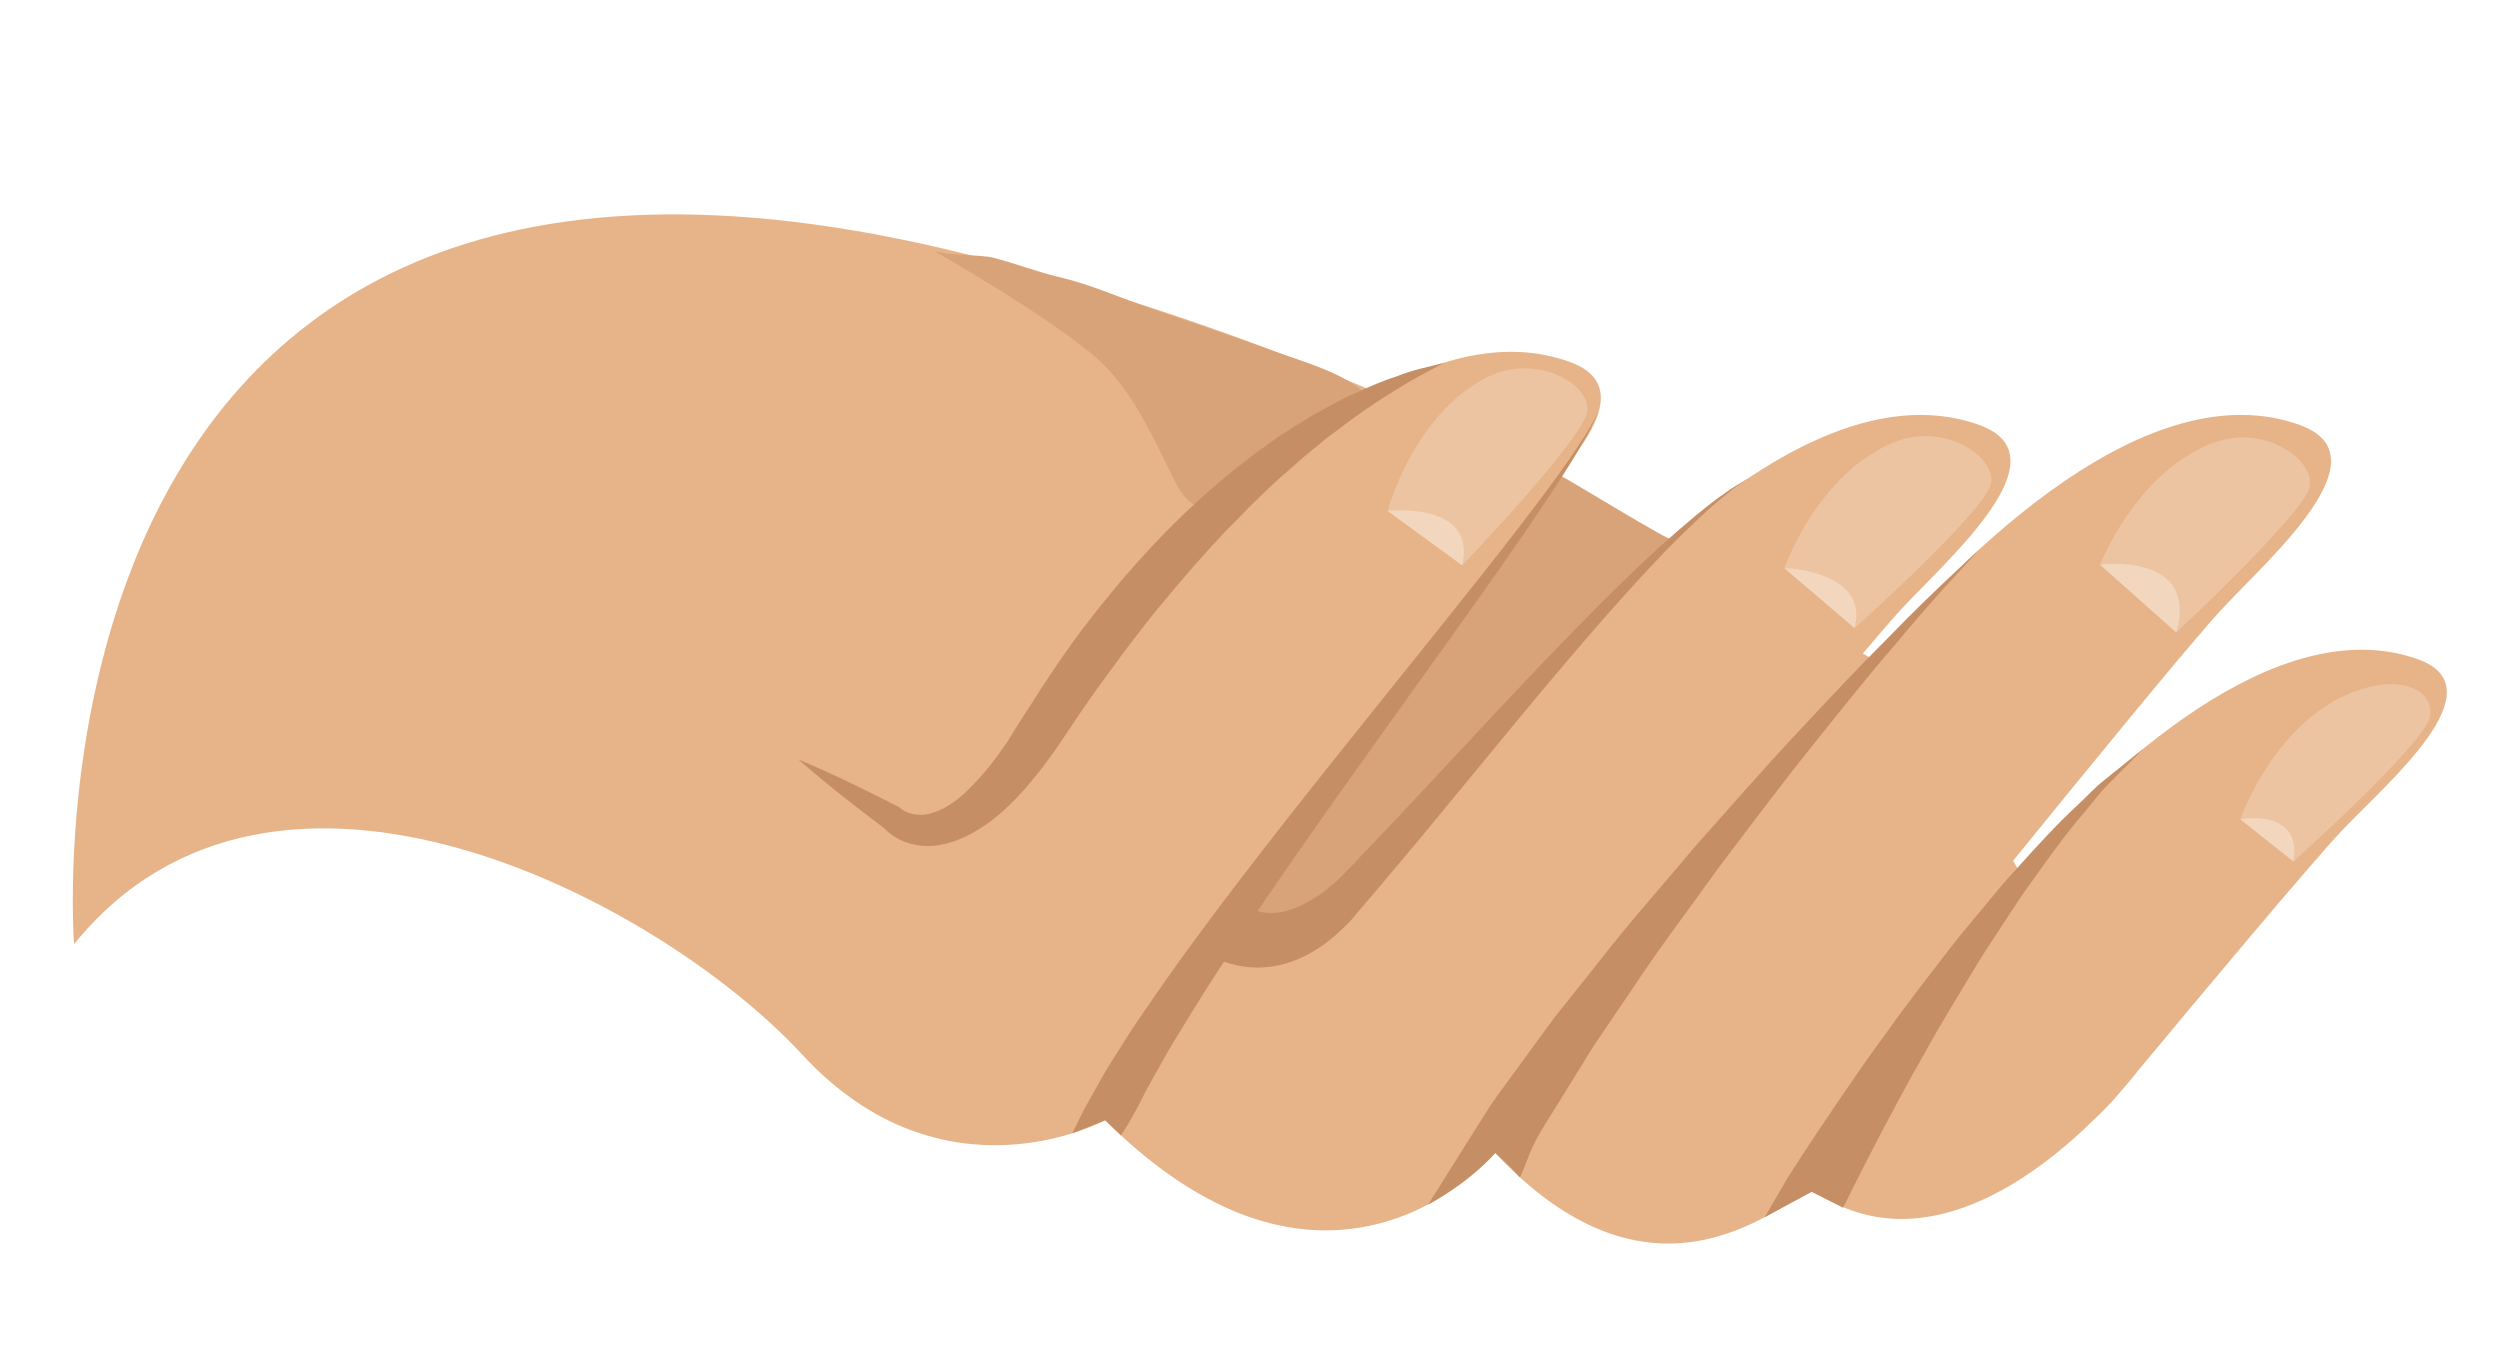
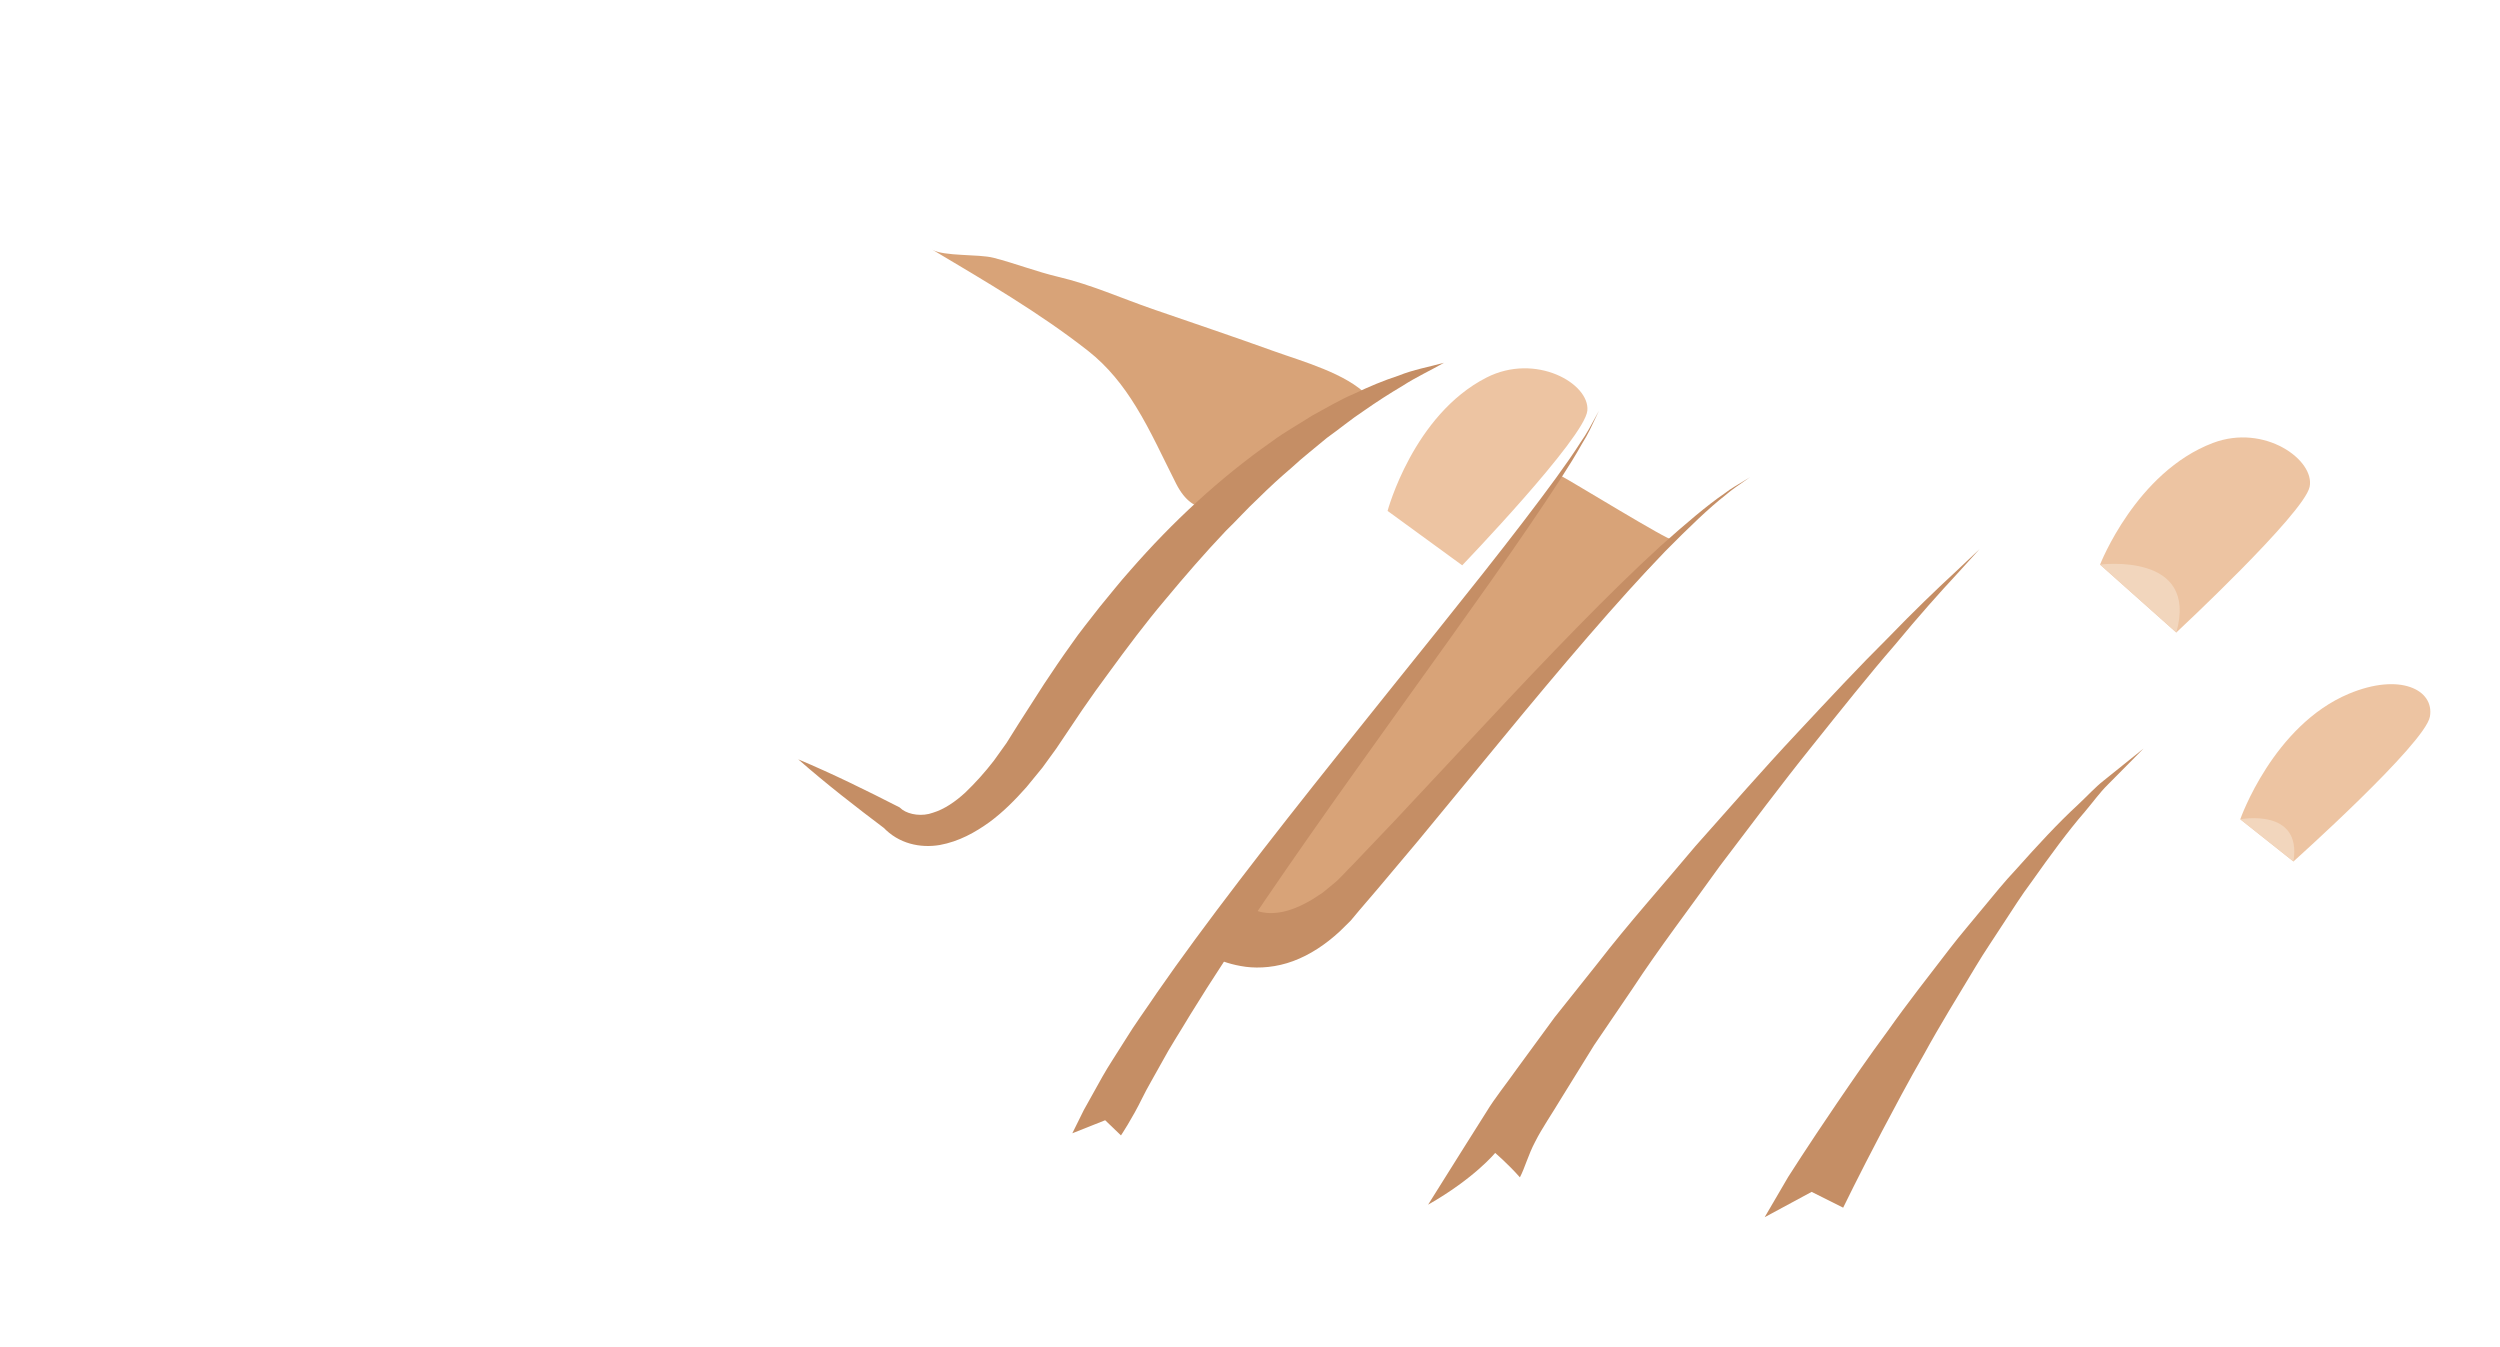
<svg xmlns="http://www.w3.org/2000/svg" height="1113.4" preserveAspectRatio="xMidYMid meet" version="1.0" viewBox="185.1 623.8 2066.1 1113.4" width="2066.1" zoomAndPan="magnify">
  <g>
    <g id="change1_1">
-       <path d="M 2182.828 1168.441 C 2065.973 1127.363 1926.027 1260.562 1853.355 1342.961 L 1848.781 1335.211 C 1903.375 1267.902 1993.977 1156.84 2020.688 1127.91 C 2059.703 1085.621 2157.953 1001.059 2085.723 975.023 C 1960.098 929.738 1809.047 1080.16 1733.543 1168.984 C 1730.59 1167.312 1727.605 1165.652 1724.621 1163.891 C 1737.965 1148.051 1749.012 1135.242 1755.793 1127.91 C 1794.824 1085.621 1893.059 1001.059 1820.844 975.023 C 1736.762 944.707 1641.328 1002.094 1564.734 1069.988 C 1535.594 1053.305 1504.672 1036.164 1471.262 1018.777 C 1504.684 980.453 1528.715 939.586 1482.309 922.859 C 1430.891 904.297 1375.289 918.688 1322.297 948.051 C 1231.039 908.883 1125.41 871.016 1000.91 838.281 C 185.074 623.812 246.293 1404.102 246.293 1404.102 C 412.172 1199.012 730.934 1368.441 848.031 1495.301 C 965.133 1622.16 1098.449 1549.602 1098.449 1549.602 C 1287.039 1737.262 1420.754 1576.621 1420.754 1576.621 C 1564.125 1729.5 1670.98 1599.391 1685.66 1609.152 C 1773.582 1667.57 1867.496 1596.801 1916.789 1547.973 C 1916.789 1547.973 1926.234 1539.711 1938.926 1524.453 C 1946.398 1515.902 1950.777 1510.27 1951.453 1509.352 C 2001.918 1448.641 2094.742 1337.5 2121.242 1309.48 C 2158.203 1270.48 2251.176 1192.422 2182.828 1168.441" fill="#e7b388" />
-     </g>
+       </g>
    <g id="change2_1">
      <path d="M 1123.949 959.93 C 1136.25 979.898 1146.09 1001.84 1157.121 1023.57 C 1186.559 1081.449 1242.879 998.961 1275.449 978.941 C 1288.789 970.73 1306.75 964.969 1315.531 951.051 C 1298.031 932.488 1261.211 922.398 1237.859 914.012 C 1204.531 902 1170.941 890.699 1137.48 879.148 C 1111.578 870.141 1086.5 858.879 1059.68 852.59 C 1041.52 848.289 1024.109 841.449 1006.219 836.859 C 993.719 833.609 965.258 835.859 955.574 830.109 C 999.234 856.129 1044.16 882.281 1084.23 913.68 C 1100.891 926.781 1113.328 942.621 1123.949 959.93" fill="#d8a378" />
    </g>
    <g id="change2_2">
      <path d="M 1343.262 1187.621 C 1342.441 1188.828 1341.629 1190 1340.82 1191.211 C 1308.73 1238.422 1272.43 1282.539 1242.34 1331.121 C 1233.852 1344.879 1213.59 1362.98 1218.398 1381.289 C 1222.91 1398.379 1238.02 1395.922 1252.449 1390.75 C 1287.77 1378.078 1314.551 1350.18 1339 1322.988 C 1378.23 1279.328 1415.07 1234.449 1454.328 1191.121 C 1473.352 1170.191 1490.969 1147 1511.711 1127.699 C 1531.359 1109.43 1551.602 1092.371 1566.68 1069.559 C 1565.371 1071.559 1482.82 1020.941 1475.719 1017.391 C 1452.102 1050.211 1428.441 1081.781 1402.621 1113.141 C 1382.559 1137.449 1361.23 1161.809 1343.262 1187.621" fill="#d8a378" />
    </g>
    <g id="change3_1">
      <path d="M 1506.578 963.18 C 1506.578 963.18 1505.379 965.68 1503.121 970.441 C 1500.891 975.148 1497.789 982.199 1492.57 990.488 C 1482.961 1007.719 1467.57 1031.07 1448.66 1058.809 C 1410.84 1114.352 1358.039 1186.621 1306.25 1259.48 C 1254.391 1332.25 1203.559 1405.73 1168.801 1462.309 C 1160.309 1476.578 1151.91 1489.34 1145.648 1501.102 C 1139.25 1512.82 1133.18 1522.871 1129.059 1531.371 C 1120.781 1548.301 1111.52 1562.148 1111.52 1562.148 L 1098.449 1549.602 L 1071.301 1560.398 L 1080.801 1541.211 C 1080.801 1541.211 1086.48 1531.078 1096.32 1513.359 C 1101.281 1504.52 1108.039 1494.551 1115.359 1482.75 C 1122.609 1470.82 1131.789 1458.352 1141.25 1444.262 C 1179.828 1388.539 1234.789 1317.691 1290.672 1247.762 C 1346.43 1177.738 1403.02 1108.512 1443.738 1055.262 C 1464.07 1028.648 1480.711 1006.18 1491.09 989.75 C 1496.738 981.738 1500.25 974.82 1502.75 970.23 C 1505.23 965.641 1506.578 963.18 1506.578 963.18" fill="#c58e65" />
    </g>
    <g id="change3_2">
      <path d="M 1821.102 1077.613 C 1821.102 1077.613 1813.949 1085.445 1801.484 1099.211 C 1788.836 1112.805 1771.105 1132.57 1750.859 1157.051 C 1730.09 1180.992 1706.965 1209.973 1682.172 1241 C 1657.324 1271.902 1631.996 1305.887 1606.422 1339.539 C 1581.844 1373.949 1556.137 1407.52 1534.461 1440.59 C 1523.367 1456.891 1512.652 1472.699 1502.477 1487.668 C 1493.012 1502.969 1484.051 1517.438 1475.797 1530.789 C 1467.785 1544.219 1459.438 1556.191 1453.832 1567.359 C 1447.965 1578.461 1445.395 1588.801 1441.207 1596.801 C 1431.441 1585.711 1420.762 1576.621 1420.762 1576.621 C 1420.762 1576.621 1403.789 1597.508 1365.324 1619.41 L 1379.176 1597.309 C 1379.176 1597.309 1385.02 1588 1395.219 1571.738 C 1400.328 1563.691 1406.504 1553.848 1413.633 1542.551 C 1420.527 1531.168 1429.832 1519.777 1439.148 1506.559 C 1448.656 1493.551 1458.98 1479.449 1469.898 1464.57 C 1481.324 1450.18 1493.414 1435.039 1505.906 1419.359 C 1530.406 1387.629 1558.816 1355.891 1586.133 1323.238 C 1614.434 1291.418 1642.41 1259.355 1669.66 1230.285 C 1696.887 1201.125 1722.238 1173.941 1744.93 1151.473 C 1767.105 1128.527 1786.242 1110.215 1799.887 1097.633 C 1813.371 1084.863 1821.102 1077.613 1821.102 1077.613" fill="#c58e65" />
    </g>
    <g id="change3_3">
      <path d="M 1631.484 1018.098 C 1631.484 1018.098 1629.562 1019.438 1625.977 1021.938 C 1622.434 1024.57 1616.91 1027.895 1610.766 1033.281 C 1597.914 1043.25 1581.027 1059.465 1561.398 1079.32 C 1522.504 1119.52 1474.219 1176.398 1426.758 1234.121 C 1402.957 1262.98 1379.184 1291.836 1356.902 1318.898 C 1345.574 1332.371 1334.633 1345.375 1324.242 1357.727 C 1318.84 1364.02 1313.574 1370.145 1308.5 1376.121 C 1306.066 1378.984 1303.664 1381.867 1301.312 1384.711 C 1298.32 1387.672 1295.367 1390.586 1292.465 1393.418 C 1280.543 1404.426 1267.711 1412.934 1253.852 1418.07 C 1240.117 1423.195 1225.996 1424.273 1214.656 1422.812 C 1191.652 1419.691 1180.375 1410.352 1178.621 1409.102 L 1212.672 1369.777 C 1211.98 1369.145 1211.922 1369.523 1213.773 1371.066 C 1215.504 1372.488 1218.629 1374.699 1223.301 1376.41 C 1227.977 1378.023 1234.293 1379.113 1242.461 1377.863 C 1250.535 1376.703 1260.637 1372.699 1270.727 1366.441 C 1273.219 1364.812 1275.738 1363.148 1278.332 1361.438 C 1281.164 1359.137 1284.047 1356.766 1286.961 1354.352 C 1291.945 1350.508 1297.531 1343.844 1303.043 1338.457 C 1314.094 1326.867 1325.746 1314.645 1337.777 1302.004 C 1361.707 1276.41 1387.211 1249.086 1412.754 1221.82 C 1463.781 1167.102 1515.777 1113.023 1557.367 1075.148 C 1578.336 1056.391 1596.223 1041.246 1609.844 1031.949 C 1616.348 1026.934 1622.066 1023.98 1625.758 1021.609 C 1629.48 1019.309 1631.484 1018.098 1631.484 1018.098" fill="#c58e65" />
    </g>
    <g id="change3_4">
      <path d="M 1956.57 1242.465 C 1956.57 1242.465 1951.527 1247.59 1942.695 1256.508 C 1938.289 1260.93 1932.938 1266.359 1926.777 1272.57 C 1920.535 1278.699 1914.809 1286.75 1907.91 1294.879 C 1893.984 1310.941 1879.305 1331.039 1863.867 1352.852 C 1855.859 1363.52 1848.504 1375.238 1840.809 1386.957 C 1833.246 1398.758 1825.168 1410.391 1817.848 1422.66 C 1803.152 1447.09 1788.223 1471.238 1775.402 1494.68 C 1762.09 1517.781 1750.48 1539.801 1740.508 1558.648 C 1720.715 1596.352 1708.34 1621.871 1708.363 1621.871 L 1682.301 1608.809 L 1643.496 1629.75 L 1662.93 1596.469 C 1662.93 1596.469 1678.461 1571.91 1702.875 1536.039 C 1715.098 1518.109 1729.355 1497.258 1745.477 1475.449 C 1761.07 1453.352 1778.953 1430.578 1796.539 1407.691 C 1805.301 1396.258 1814.871 1385.328 1823.812 1374.32 C 1832.887 1363.398 1841.602 1352.512 1850.965 1342.629 C 1868.957 1322.449 1886.086 1303.891 1902.133 1289.129 C 1910.031 1281.75 1916.695 1274.359 1923.586 1268.98 C 1930.379 1263.52 1936.309 1258.77 1941.23 1254.801 C 1950.977 1246.965 1956.57 1242.465 1956.57 1242.465" fill="#c58e65" />
    </g>
    <g id="change3_5">
      <path d="M 1378.48 923.609 C 1367.219 930.031 1355.27 935.531 1344.531 942.5 C 1333.539 949 1322.891 955.84 1312.422 963.18 C 1301.809 970.141 1292.012 978.359 1281.73 985.66 C 1272.031 993.871 1262 1001.512 1252.738 1010.141 C 1243.129 1018.309 1233.828 1026.859 1224.84 1035.781 C 1215.609 1044.328 1207.199 1053.84 1198.129 1062.602 C 1180.77 1080.91 1164.211 1100 1148.07 1119.441 C 1131.75 1138.75 1116.59 1159.012 1101.66 1179.488 C 1094.09 1189.621 1086.77 1199.922 1079.57 1210.391 L 1058 1242.5 L 1046.59 1258.219 L 1033.34 1274.398 C 1024.109 1284.75 1014.422 1294.711 1002.789 1303.262 C 991.145 1311.641 977.738 1319.23 961.754 1322.148 C 945.641 1324.859 927.738 1321.148 914.934 1307.391 L 917.156 1309.27 C 892.539 1290.711 868.164 1271.859 844.781 1251.34 C 873.449 1263.398 901.109 1277.031 928.531 1291.039 L 930.77 1292.922 C 936.809 1297.219 947.359 1298.719 956.117 1295.461 C 965.352 1292.672 974.551 1286.461 982.922 1278.738 C 991.168 1270.82 999.141 1261.98 1006.461 1252.469 L 1016.82 1238 L 1027.059 1221.691 L 1047.961 1189.121 C 1055.18 1178.199 1062.551 1167.309 1070.211 1156.641 C 1077.59 1145.801 1086.078 1135.699 1094.039 1125.281 C 1102.449 1115.141 1110.539 1104.801 1119.34 1095 C 1153.91 1055.379 1192.801 1019.141 1236.039 988.789 C 1246.609 980.898 1258.289 974.52 1269.32 967.391 C 1280.961 961.102 1292.191 954.262 1304.371 949.129 C 1316.211 943.461 1328.371 938.328 1340.941 934.238 C 1353.141 929.281 1365.941 927.07 1378.48 923.609" fill="#c58e65" />
    </g>
    <g id="change4_1">
      <path d="M 1393.531 1091 L 1331.852 1046.039 C 1331.852 1046.039 1353.02 966.77 1413.551 935.859 C 1454.23 915.059 1499.102 940.75 1496.949 963.18 C 1494.781 985.621 1393.531 1091 1393.531 1091" fill="#edc4a2" />
    </g>
    <g id="change4_2">
-       <path d="M 1717.828 1142.883 L 1659.742 1093.328 C 1659.742 1093.328 1686.82 1015.887 1749.52 989.664 C 1791.656 972.027 1834.469 1000.996 1830.629 1023.234 C 1826.746 1045.418 1717.828 1142.883 1717.828 1142.883" fill="#edc4a2" />
-     </g>
+       </g>
    <g id="change4_3">
      <path d="M 1983.676 1146.535 L 1920.672 1090.406 C 1920.672 1090.406 1950.398 1013.934 2013.957 989.871 C 2056.688 973.688 2098.461 1004.086 2093.867 1026.152 C 2089.258 1048.203 1983.676 1146.535 1983.676 1146.535" fill="#edc4a2" />
    </g>
    <g id="change4_4">
      <path d="M 2080.477 1335.754 L 2036.547 1300.883 C 2036.547 1300.883 2063.629 1223.402 2126.336 1197.133 C 2168.5 1179.496 2197.141 1193.844 2193.285 1216.023 C 2189.434 1238.254 2080.477 1335.754 2080.477 1335.754" fill="#edc4a2" />
    </g>
    <g id="change5_1">
-       <path d="M 1331.852 1046.039 C 1331.852 1046.039 1405.961 1037.539 1393.531 1091 L 1331.852 1046.039" fill="#f2d6bd" />
-     </g>
+       </g>
    <g id="change5_2">
-       <path d="M 1659.738 1093.324 C 1659.738 1093.324 1730 1095.129 1717.828 1142.879 L 1659.738 1093.324" fill="#f2d6bd" />
-     </g>
+       </g>
    <g id="change5_3">
      <path d="M 1920.664 1090.41 C 1920.664 1090.41 2002.586 1079.711 1983.676 1146.543 L 1920.664 1090.41" fill="#f2d6bd" />
    </g>
    <g id="change5_4">
      <path d="M 2036.551 1300.883 C 2036.551 1300.883 2087.785 1291.043 2080.484 1335.754 L 2036.551 1300.883" fill="#f2d6bd" />
    </g>
  </g>
</svg>